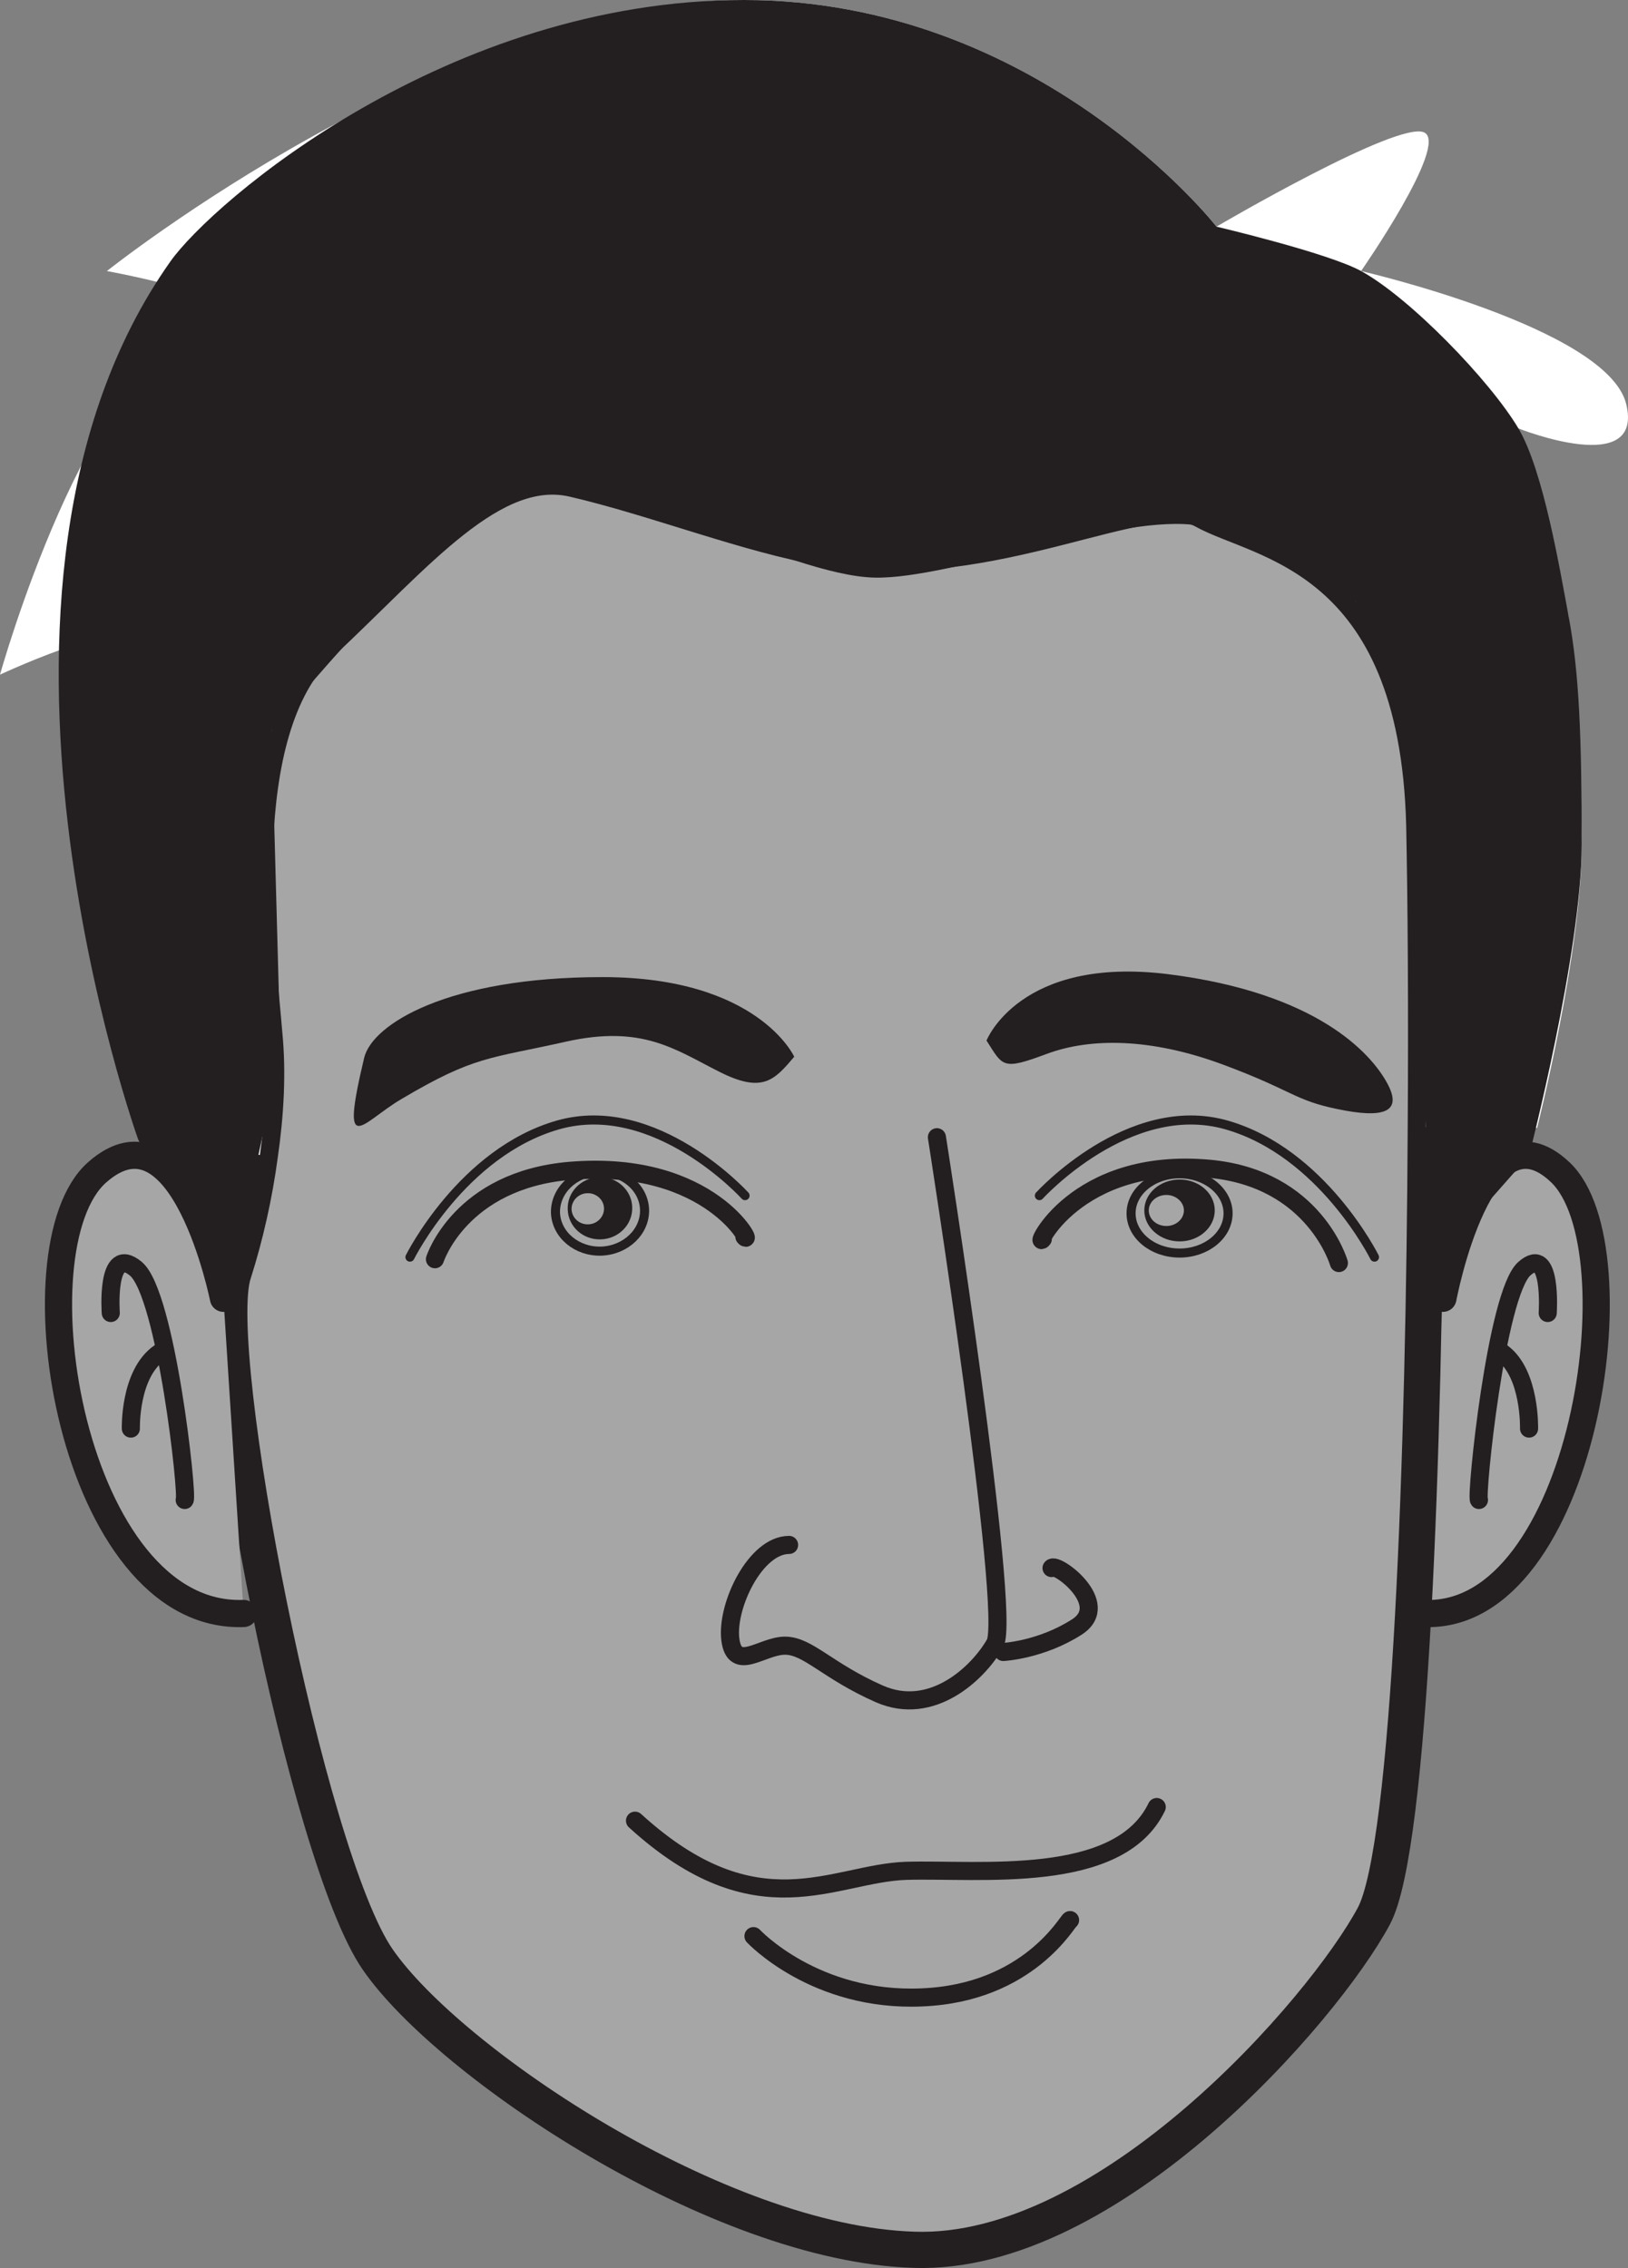
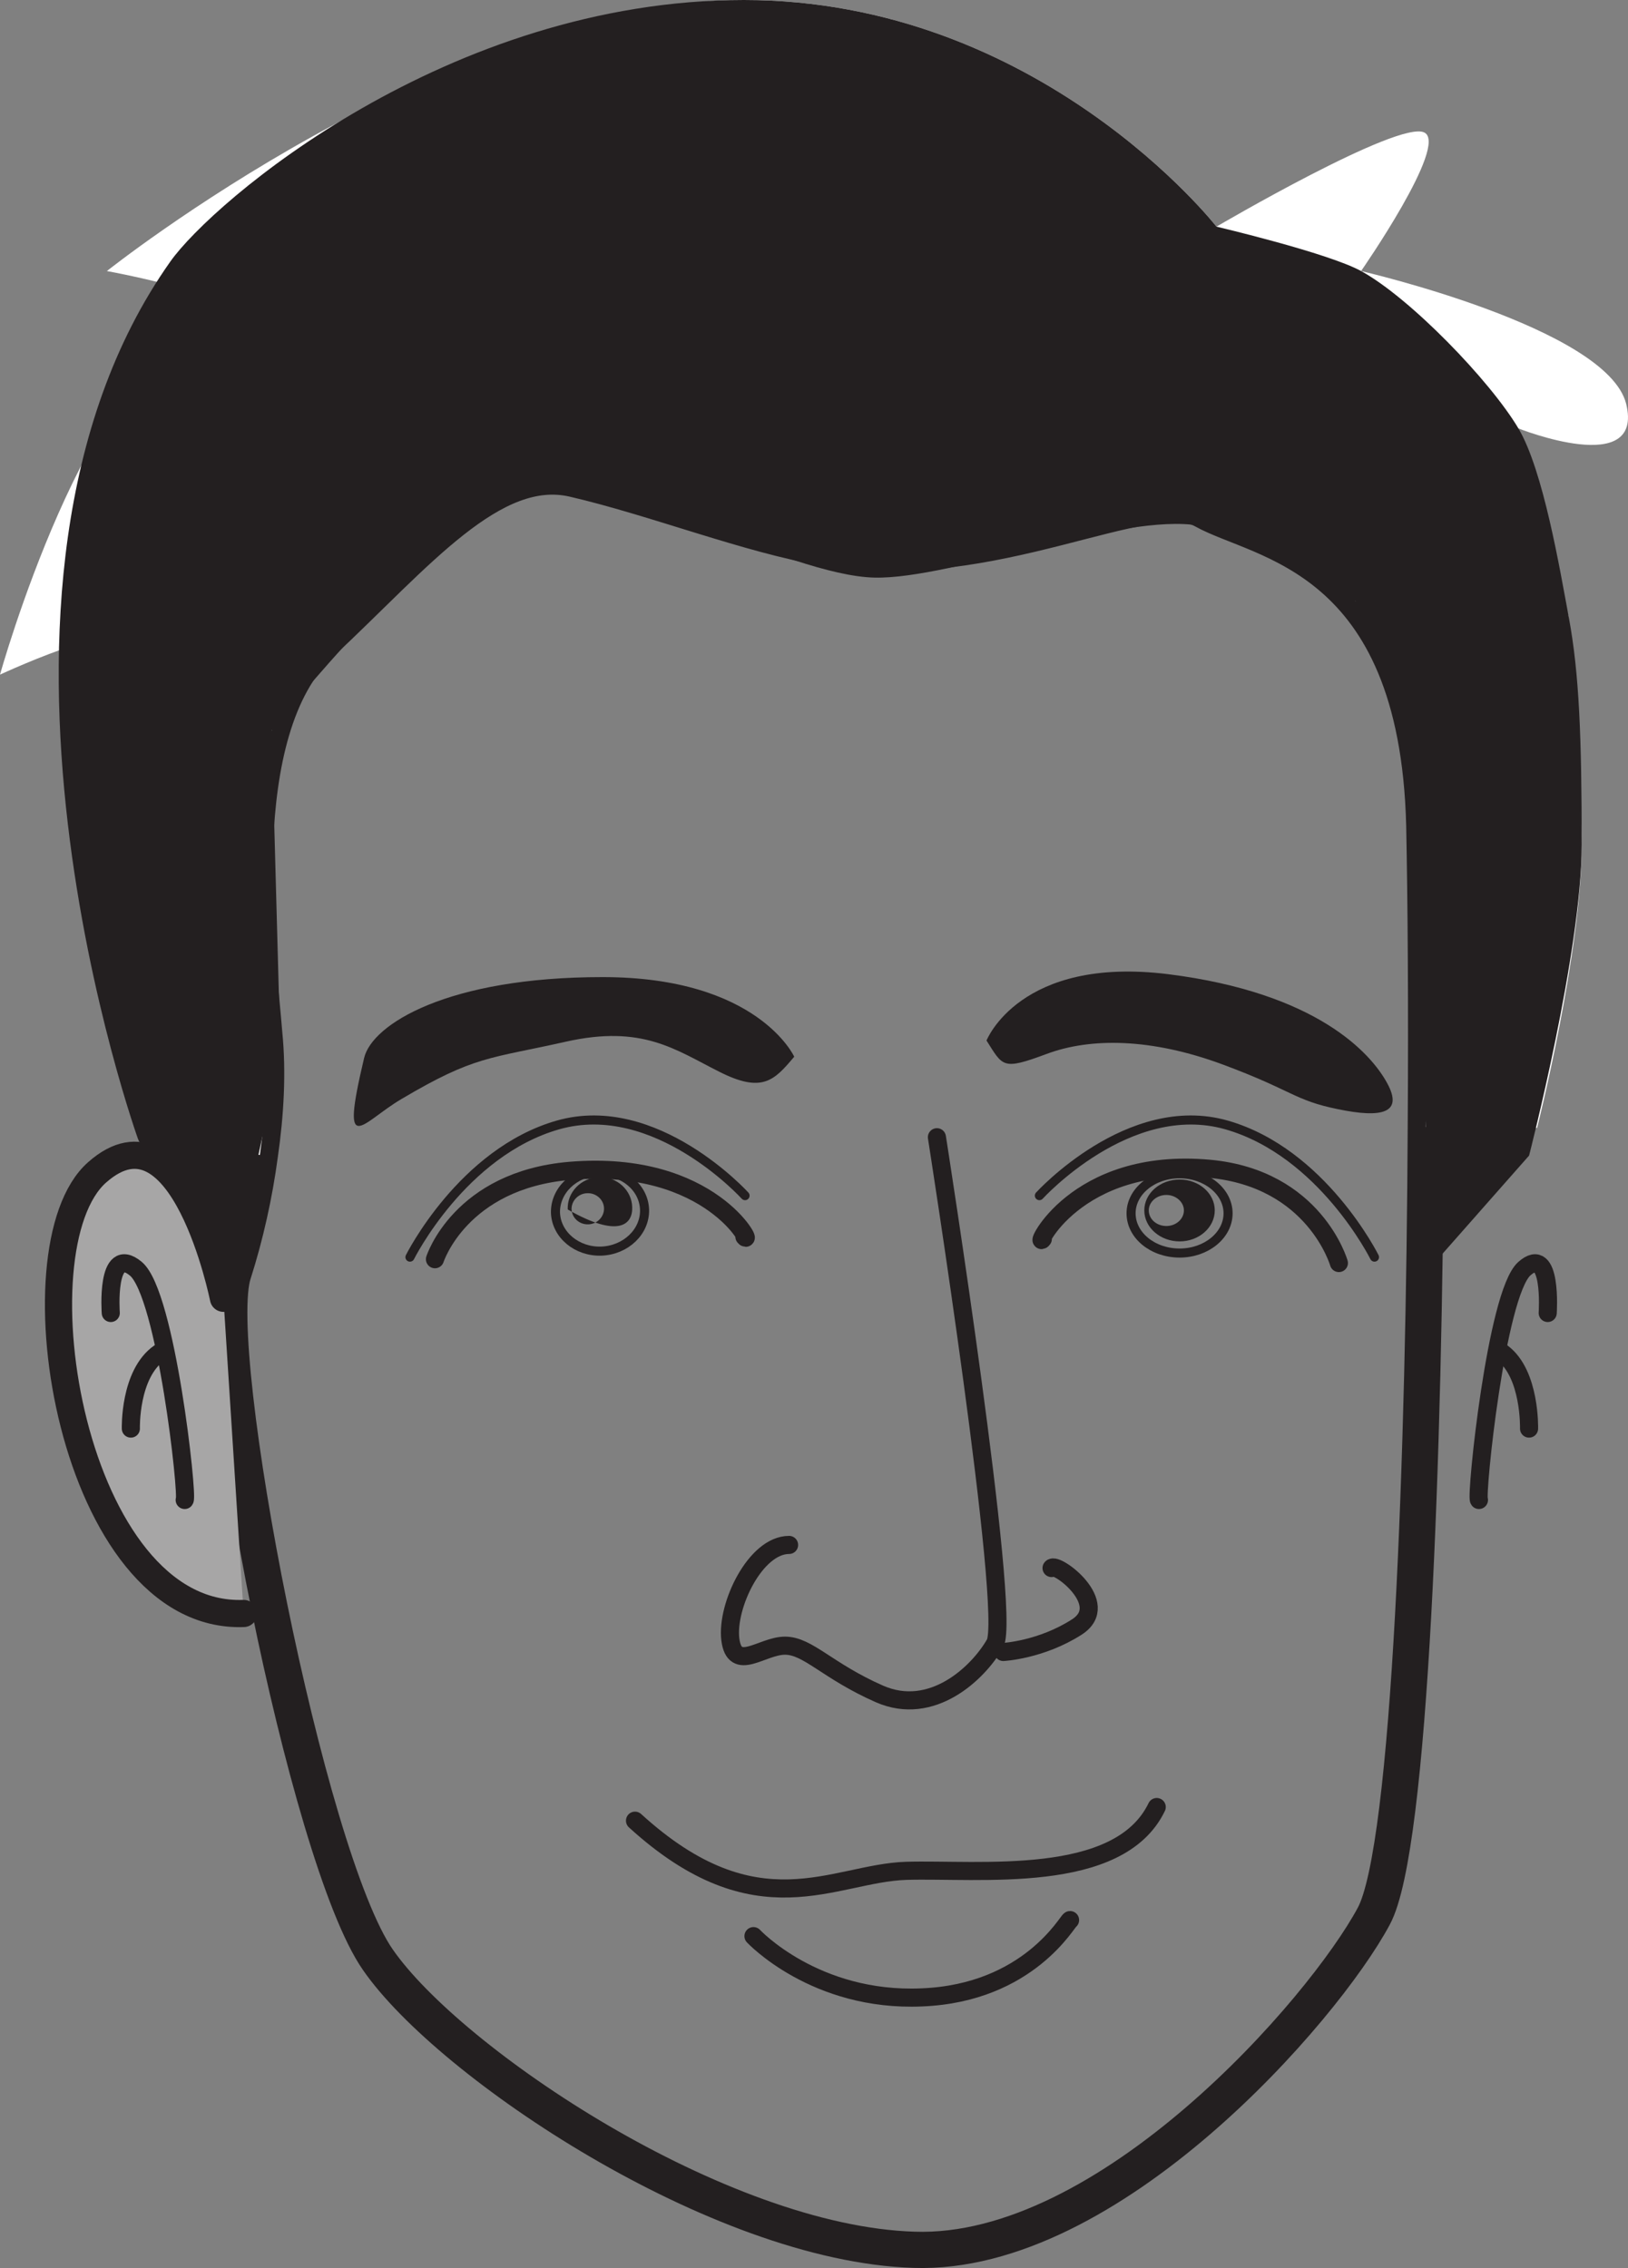
<svg xmlns="http://www.w3.org/2000/svg" width="138.08pt" height="192.32pt" viewBox="0 0 138.08 192.32" version="1.1">
  <rect x="0" y="0" width="138.08" height="192.32" fill="#808080" stroke="none" />
  <defs>
    <clipPath id="clip1">
      <path d="M 17 38 L 123 38 L 123 192.32 L 17 192.32 Z M 17 38 " />
    </clipPath>
    <clipPath id="clip2">
      <path d="M 0 0 L 138.078 0 L 138.078 98 L 0 98 Z M 0 0 " />
    </clipPath>
  </defs>
  <g id="surface1">
-     <path style="fill-rule:nonzero;fill:rgb(65.492%,64.864%,65.019%);fill-opacity:1;stroke-width:2.304;stroke-linecap:round;stroke-linejoin:round;stroke:rgb(13.73%,12.16%,12.549%);stroke-opacity:1;stroke-miterlimit:4;" d="M 0.001 -0.001 C 0.001 -0.001 3.196 17.108 9.958 10.682 C 16.712 4.272 11.946 -27.267 -1.581 -26.728 " transform="matrix(1,0,0,-1,122.382,110.089)" />
-     <path style=" stroke:none;fill-rule:nonzero;fill:rgb(65.492%,64.864%,65.019%);fill-opacity:1;" d="M 22.039 97.938 C 22.547 94.43 22.738 90.918 22.414 87.66 C 21.91 81.215 19.223 61.996 27.262 54.523 C 35.312 47 41.707 39.02 48.66 40.617 C 55.555 42.211 63.602 45.402 70.047 46.477 C 84.219 48.84 97.309 40.617 102.094 43.285 C 106.883 45.965 120.227 47 120.801 69.973 C 120.93 76.23 121 85.426 120.93 95.57 C 120.801 122.582 119.66 156.684 116.52 162.484 C 112.242 170.461 94.051 191.352 77.516 190.773 C 60.922 190.262 38.117 174.934 32.059 166.191 C 25.988 157.512 17.629 114.344 19.797 107.957 C 20.816 104.766 21.586 101.32 22.039 97.938 " />
    <g clip-path="url(#clip1)" clip-rule="nonzero">
      <path style="fill:none;stroke-width:3.07;stroke-linecap:round;stroke-linejoin:round;stroke:rgb(13.73%,12.16%,12.549%);stroke-opacity:1;stroke-miterlimit:4;" d="M -0 0.002 C 0.508 3.51 0.699 7.021 0.375 10.279 C -0.129 16.724 -2.816 35.943 5.223 43.416 C 13.273 50.939 19.668 58.92 26.621 57.322 C 33.516 55.728 41.562 52.537 48.008 51.463 C 62.18 49.099 75.269 57.322 80.055 54.654 C 84.844 51.974 98.187 50.939 98.762 27.967 C 98.891 21.709 98.961 12.513 98.891 2.369 C 98.762 -24.643 97.621 -58.744 94.48 -64.545 C 90.203 -72.522 72.012 -93.412 55.477 -92.834 C 38.883 -92.323 16.078 -76.994 10.019 -68.252 C 3.949 -59.573 -4.41 -16.405 -2.242 -10.018 C -1.223 -6.826 -0.453 -3.381 -0 0.002 Z M -0 0.002 " transform="matrix(1,0,0,-1,22.039,97.939)" />
    </g>
    <path style="fill-rule:nonzero;fill:rgb(65.492%,64.864%,65.019%);fill-opacity:1;stroke-width:2.304;stroke-linecap:round;stroke-linejoin:round;stroke:rgb(13.73%,12.16%,12.549%);stroke-opacity:1;stroke-miterlimit:4;" d="M 0.001 -0.001 C 0.001 -0.001 -3.429 17.108 -10.71 10.682 C -17.991 4.272 -12.847 -27.267 1.712 -26.728 " transform="matrix(1,0,0,-1,18.952,110.089)" />
    <path style="fill:none;stroke-width:0.769;stroke-linecap:round;stroke-linejoin:round;stroke:rgb(13.73%,12.16%,12.549%);stroke-opacity:1;stroke-miterlimit:4;" d="M 0.001 0.002 C 0.001 0.002 -7.573 8.353 -15.862 5.998 C -23.995 3.677 -28.421 -5.213 -28.421 -5.213 " transform="matrix(1,0,0,-1,63.191,101.388)" />
    <path style="fill:none;stroke-width:1.535;stroke-linecap:round;stroke-linejoin:round;stroke:rgb(13.73%,12.16%,12.549%);stroke-opacity:1;stroke-miterlimit:4;" d="M -0.001 -0.001 C 0.858 -1.013 -2.735 6.585 -14.786 5.585 C -24.103 4.799 -26.247 -1.911 -26.247 -1.911 " transform="matrix(1,0,0,-1,63.138,104.866)" />
    <path style="fill:none;stroke-width:0.769;stroke-linecap:round;stroke-linejoin:round;stroke:rgb(13.73%,12.16%,12.549%);stroke-opacity:1;stroke-miterlimit:4;" d="M 0.002 0.002 C 0.002 0.002 7.596 8.353 15.869 5.998 C 24.006 3.677 28.424 -5.213 28.424 -5.213 " transform="matrix(1,0,0,-1,88.154,101.388)" />
    <path style="fill:none;stroke-width:1.535;stroke-linecap:round;stroke-linejoin:round;stroke:rgb(13.73%,12.16%,12.549%);stroke-opacity:1;stroke-miterlimit:4;" d="M -0.001 -0.001 C -0.821 -1.099 2.62 7.007 14.147 5.944 C 23.065 5.108 25.108 -2.048 25.108 -2.048 " transform="matrix(1,0,0,-1,88.45,105.053)" />
    <path style=" stroke:none;fill-rule:nonzero;fill:rgb(13.73%,12.16%,12.549%);fill-opacity:1;" d="M 67.363 89.605 C 67.363 89.605 64.297 82.855 51.121 82.855 C 37.969 82.848 31.551 86.859 30.883 89.715 C 28.809 98.434 30.652 95.191 34.047 93.195 C 40.277 89.504 41.492 89.793 47.992 88.332 C 54.48 86.875 57.273 89.004 60.973 90.863 C 64.66 92.738 65.668 91.617 67.363 89.605 " />
    <path style=" stroke:none;fill-rule:nonzero;fill:rgb(13.73%,12.16%,12.549%);fill-opacity:1;" d="M 83.672 88.234 C 83.672 88.234 86.492 81.035 99.094 82.609 C 111.684 84.191 116.281 89.305 117.66 91.859 C 119.043 94.395 117.199 94.828 113.48 94.055 C 109.738 93.293 109.715 92.496 103.676 90.254 C 97.633 88.023 92.492 87.973 88.746 89.379 C 84.996 90.777 85.07 90.43 83.672 88.234 " />
-     <path style=" stroke:none;fill-rule:nonzero;fill:rgb(13.73%,12.16%,12.549%);fill-opacity:1;" d="M 49.895 103.82 C 49.152 103.848 48.512 103.289 48.477 102.547 C 48.457 101.828 49.051 101.199 49.809 101.18 C 50.551 101.148 51.207 101.715 51.23 102.449 C 51.254 103.172 50.656 103.801 49.895 103.82 M 50.793 99.816 C 49.273 99.879 48.09 101.102 48.152 102.559 C 48.195 104.02 49.457 105.152 50.977 105.094 C 52.492 105.039 53.672 103.82 53.621 102.359 C 53.582 100.902 52.297 99.754 50.793 99.816 " />
+     <path style=" stroke:none;fill-rule:nonzero;fill:rgb(13.73%,12.16%,12.549%);fill-opacity:1;" d="M 49.895 103.82 C 49.152 103.848 48.512 103.289 48.477 102.547 C 48.457 101.828 49.051 101.199 49.809 101.18 C 50.551 101.148 51.207 101.715 51.23 102.449 C 51.254 103.172 50.656 103.801 49.895 103.82 M 50.793 99.816 C 49.273 99.879 48.09 101.102 48.152 102.559 C 52.492 105.039 53.672 103.82 53.621 102.359 C 53.582 100.902 52.297 99.754 50.793 99.816 " />
    <path style="fill:none;stroke-width:0.769;stroke-linecap:butt;stroke-linejoin:miter;stroke:rgb(13.73%,12.16%,12.549%);stroke-opacity:1;stroke-miterlimit:4;" d="M 0.002 0.002 C 0.064 -1.873 -1.576 -3.444 -3.654 -3.53 C -5.729 -3.604 -7.475 -2.155 -7.553 -0.287 C -7.6 1.58 -5.975 3.17 -3.904 3.232 C -1.807 3.322 -0.068 1.869 0.002 0.002 Z M 0.002 0.002 " transform="matrix(1,0,0,-1,54.666,102.56)" />
    <path style=" stroke:none;fill-rule:nonzero;fill:rgb(13.73%,12.16%,12.549%);fill-opacity:1;" d="M 98.93 103.961 C 98.09 103.961 97.434 103.371 97.434 102.637 C 97.434 101.93 98.09 101.328 98.93 101.328 C 99.738 101.328 100.414 101.93 100.414 102.637 C 100.414 103.371 99.738 103.961 98.93 103.961 M 100.051 100.02 C 98.398 100.02 97.055 101.191 97.055 102.637 C 97.055 104.082 98.398 105.266 100.051 105.266 C 101.695 105.266 103.031 104.082 103.031 102.637 C 103.031 101.191 101.695 100.02 100.051 100.02 " />
    <path style="fill:none;stroke-width:0.769;stroke-linecap:butt;stroke-linejoin:miter;stroke:rgb(13.73%,12.16%,12.549%);stroke-opacity:1;stroke-miterlimit:4;" d="M -0.001 0.001 C -0.001 -1.859 -1.853 -3.367 -4.11 -3.367 C -6.392 -3.367 -8.228 -1.859 -8.228 0.001 C -8.228 1.848 -6.392 3.356 -4.11 3.356 C -1.853 3.356 -0.001 1.848 -0.001 0.001 Z M -0.001 0.001 " transform="matrix(1,0,0,-1,104.161,102.887)" />
    <g clip-path="url(#clip2)" clip-rule="nonzero">
      <path style=" stroke:none;fill-rule:nonzero;fill:rgb(100%,100%,100%);fill-opacity:1;" d="M 115.441 22.984 C 115.441 22.984 136.25 27.773 137.918 34.219 C 139.512 40.602 128.785 36.328 128.785 36.328 L 133.059 52.352 L 130.957 57.719 C 130.957 57.719 134.152 62.508 134.152 71.633 C 134.152 80.699 130.371 95.641 130.371 95.641 L 120.93 95.57 C 121 85.426 120.93 76.23 120.801 69.973 C 120.227 46.988 106.883 45.965 102.094 43.285 C 97.309 40.602 84.219 48.84 70.047 46.477 C 63.602 45.395 55.555 42.195 48.66 40.602 C 41.699 39.008 35.312 46.988 27.262 54.523 C 19.219 61.996 21.91 81.215 22.414 87.66 C 22.738 90.918 22.539 94.43 22.039 97.938 L 11.754 96.723 C 11.754 96.723 6.383 61.484 10.156 56.121 C 13.859 50.754 0 57.207 0 57.207 C 0 57.207 7.473 30.453 17.113 28.344 C 26.695 26.176 9.066 22.984 9.066 22.984 C 9.066 22.984 37.926 0 63.094 0 C 88.18 0 103.176 19.219 103.176 19.219 C 103.176 19.219 118.625 10.152 120.801 11.234 C 122.906 12.258 115.441 22.984 115.441 22.984 " />
    </g>
    <path style=" stroke:none;fill-rule:nonzero;fill:rgb(13.73%,12.16%,12.549%);fill-opacity:1;" d="M 129.691 97.988 C 129.691 97.988 134.152 80.699 134.152 71.633 C 134.152 62.508 133.945 57.098 133.059 52.352 C 132.301 48.273 130.898 39.891 128.785 36.328 C 126.375 32.27 119.578 25.246 115.441 22.984 C 112.625 21.441 103.176 19.219 103.176 19.219 C 103.176 19.219 88.18 0 63.094 0 C 37.934 0 18.008 17.137 14.449 22.176 C -5.152 49.891 11.754 96.723 11.754 96.723 L 19.797 107.957 L 23.785 89.164 L 23.043 61.945 C 23.043 61.945 37.223 44.145 44.52 41.996 C 51.805 39.848 66.684 48.828 74.203 48.98 C 80.742 49.113 95.254 43.453 101.699 44.574 C 105.895 45.309 114.969 50.977 114.969 50.977 L 119.391 64.137 L 120.93 95.574 L 120.801 108.066 Z M 129.691 97.988 " />
    <path style="fill:none;stroke-width:1.535;stroke-linecap:round;stroke-linejoin:round;stroke:rgb(13.73%,12.16%,12.549%);stroke-opacity:1;stroke-miterlimit:4;" d="M 0.001 0.002 C 0.001 0.002 6.36 -40.44 4.927 -42.94 C 3.505 -45.432 -0.417 -49.162 -4.878 -47.202 C -9.315 -45.248 -10.925 -43.112 -12.886 -43.112 C -14.843 -43.112 -17.163 -45.432 -17.522 -42.577 C -17.866 -39.733 -15.397 -34.569 -12.538 -34.569 " transform="matrix(1,0,0,-1,79.464,96.435)" />
    <path style="fill:none;stroke-width:1.535;stroke-linecap:round;stroke-linejoin:round;stroke:rgb(13.73%,12.16%,12.549%);stroke-opacity:1;stroke-miterlimit:4;" d="M -0.001 -0.001 C 0.37 0.534 5.186 -3.029 2.159 -4.99 C -0.876 -6.947 -4.095 -7.118 -4.095 -7.118 " transform="matrix(1,0,0,-1,89.189,132.964)" />
    <path style="fill:none;stroke-width:1.535;stroke-linecap:round;stroke-linejoin:round;stroke:rgb(13.73%,12.16%,12.549%);stroke-opacity:1;stroke-miterlimit:4;" d="M 0.001 -0 C -3.21 -6.668 -15.065 -5.223 -21.257 -5.41 C -27.44 -5.61 -33.886 -10.606 -44.249 -1.157 " transform="matrix(1,0,0,-1,98.108,153.23)" />
    <path style="fill:none;stroke-width:1.535;stroke-linecap:round;stroke-linejoin:round;stroke:rgb(13.73%,12.16%,12.549%);stroke-opacity:1;stroke-miterlimit:4;" d="M -0 -0.001 C -0.188 -0.001 -3.473 -6.189 -12.57 -6.556 C -21.637 -6.958 -26.852 -1.361 -26.852 -1.361 " transform="matrix(1,0,0,-1,90.758,162.815)" />
    <path style="fill:none;stroke-width:1.535;stroke-linecap:round;stroke-linejoin:round;stroke:rgb(13.73%,12.16%,12.549%);stroke-opacity:1;stroke-miterlimit:4;" d="M -0 0.001 C -0 0.001 0.398 5.883 -1.988 3.751 C -4.367 1.606 -6.106 -15.503 -5.832 -15.855 " transform="matrix(1,0,0,-1,131.27,111.337)" />
    <path style="fill:none;stroke-width:1.535;stroke-linecap:round;stroke-linejoin:round;stroke:rgb(13.73%,12.16%,12.549%);stroke-opacity:1;stroke-miterlimit:4;" d="M 0.001 -0 C 0.001 -0 0.126 4.632 -2.265 6.418 " transform="matrix(1,0,0,-1,129.687,121.14)" />
    <path style="fill:none;stroke-width:1.535;stroke-linecap:round;stroke-linejoin:round;stroke:rgb(13.73%,12.16%,12.549%);stroke-opacity:1;stroke-miterlimit:4;" d="M -0 0.001 C -0 0.001 -0.438 5.883 2.129 3.751 C 4.699 1.606 6.562 -15.503 6.269 -15.855 " transform="matrix(1,0,0,-1,9.395,111.337)" />
    <path style="fill:none;stroke-width:1.535;stroke-linecap:round;stroke-linejoin:round;stroke:rgb(13.73%,12.16%,12.549%);stroke-opacity:1;stroke-miterlimit:4;" d="M -0.001 -0 C -0.001 -0 -0.138 4.632 2.421 6.418 " transform="matrix(1,0,0,-1,11.099,121.14)" />
  </g>
</svg>